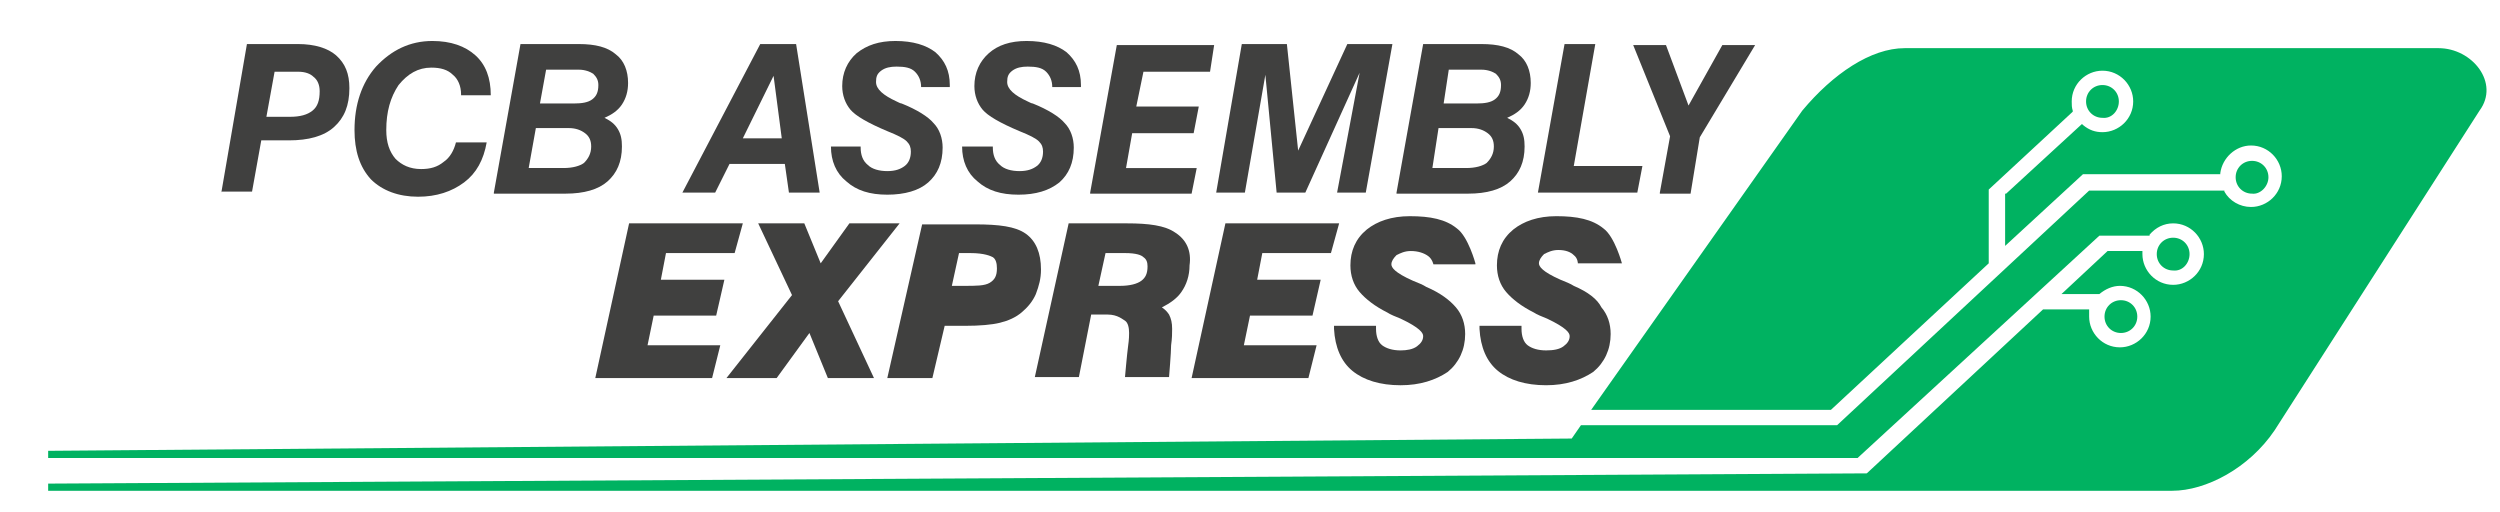
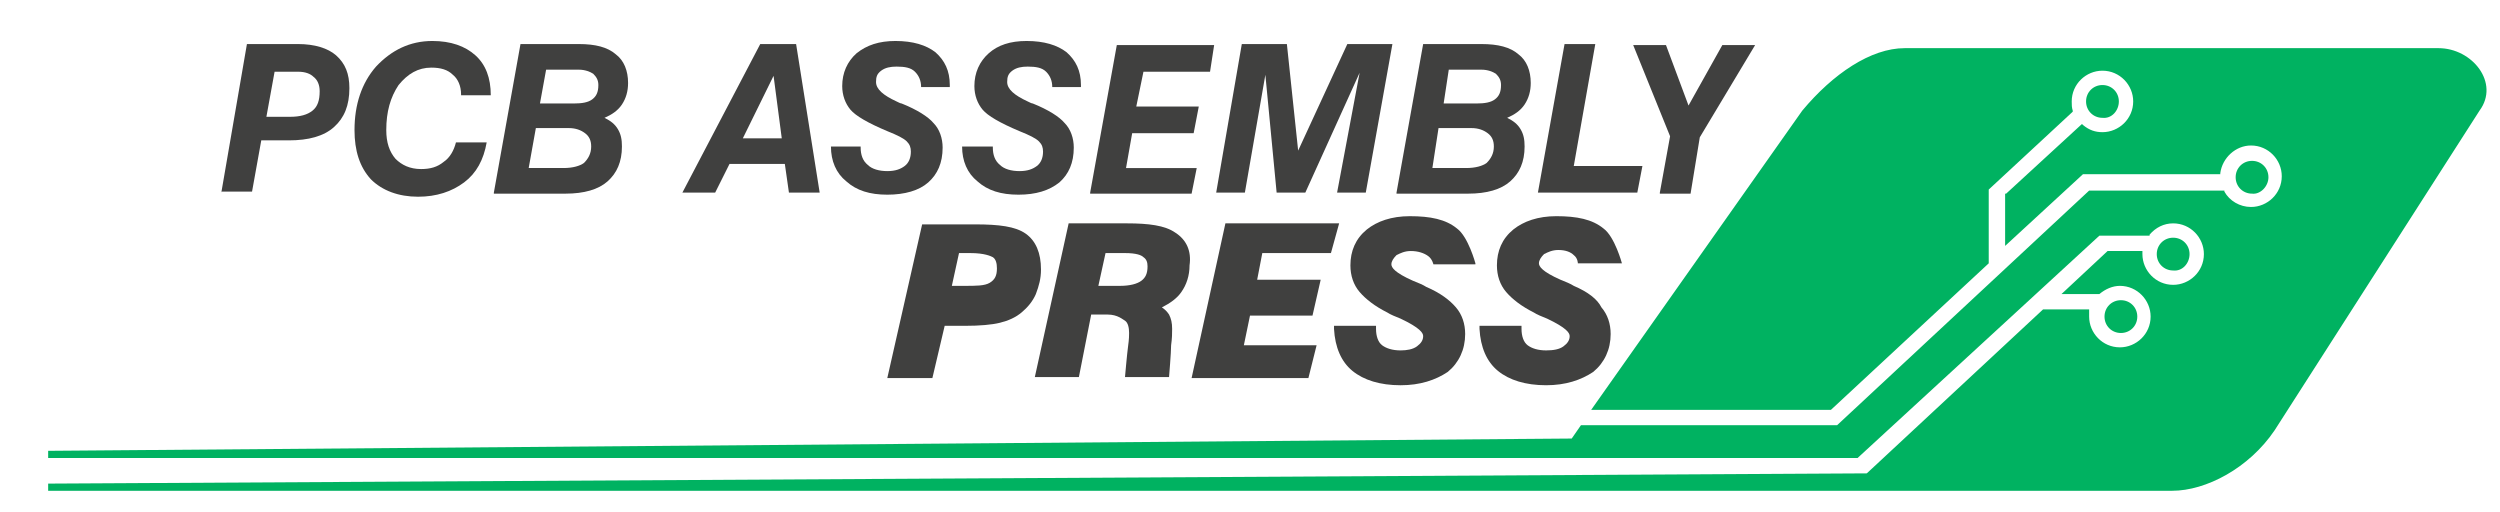
<svg xmlns="http://www.w3.org/2000/svg" version="1.1" id="Capa_1" x="0px" y="0px" viewBox="0 0 244 50" style="enable-background:new 0 0 244 50;" xml:space="preserve">
  <style type="text/css">
	.st0{fill:#00B261;}
	.st1{fill:#40403F;}
</style>
  <g>
    <path class="st0" d="M208.6,30.9c0-0.9-0.7-1.6-1.6-1.6c-0.9,0-1.6,0.7-1.6,1.6c0,0.9,0.7,1.6,1.6,1.6   C207.9,32.5,208.6,31.8,208.6,30.9z" />
    <path class="st0" d="M238,4.7h-52.1c-3.3,0-7,2.5-10,6.1L155.3,40h23.4l15.4-14.3v-7.2l8.2-7.6l0-0.1c-0.1-0.3-0.1-0.6-0.1-0.9   c0-1.7,1.4-3,3-3c1.7,0,3,1.4,3,3c0,1.7-1.4,3-3,3c-0.7,0-1.3-0.2-1.9-0.7l-0.1-0.1l-7.4,6.8l-0.1,0v5.1l7.6-7h13.4l0-0.1   c0.2-1.5,1.5-2.7,3-2.7c1.7,0,3,1.4,3,3c0,1.7-1.4,3-3,3c-1.1,0-2.1-0.6-2.6-1.5l0-0.1h-13.2l-24.6,22.9h-25l-0.9,1.3L4.7,44v0.7   l176.6,0l23.6-21.7h4.9l0-0.1c0.6-0.7,1.4-1.1,2.3-1.1c1.7,0,3,1.4,3,3c0,1.7-1.4,3-3,3c-1.7,0-3-1.4-3-3c0,0,0-0.1,0-0.1l0-0.2   h-3.4l-4.5,4.2h3.7l0,0c0.6-0.5,1.3-0.8,2-0.8c1.7,0,3,1.4,3,3c0,1.7-1.4,3-3,3c-1.7,0-3-1.4-3-3c0-0.1,0-0.3,0-0.5l0-0.2h-4.5   l-17.2,16L4.7,47.2v0.7H212c3.3,0,7.5-2.2,10-5.9l20-31.2C244,8.1,241.3,4.7,238,4.7z" />
    <path class="st0" d="M213.7,24.8c0-0.9-0.7-1.6-1.6-1.6c-0.9,0-1.6,0.7-1.6,1.6c0,0.9,0.7,1.6,1.6,1.6   C213,26.5,213.7,25.7,213.7,24.8z" />
    <path class="st0" d="M221.4,17.3c0-0.9-0.7-1.6-1.6-1.6c-0.9,0-1.6,0.7-1.6,1.6c0,0.9,0.7,1.6,1.6,1.6   C220.6,19,221.4,18.2,221.4,17.3z" />
    <path class="st0" d="M206.8,9.9c0-0.9-0.7-1.6-1.6-1.6c-0.9,0-1.6,0.7-1.6,1.6c0,0.9,0.7,1.6,1.6,1.6   C206.1,11.6,206.8,10.8,206.8,9.9z" />
    <g>
      <path class="st1" d="M21.6,18.8l2.5-14.5h5c1.6,0,2.9,0.4,3.7,1.1c0.9,0.8,1.3,1.8,1.3,3.2c0,1.7-0.5,2.9-1.5,3.8    c-1,0.9-2.5,1.3-4.4,1.3h-2.7l-0.9,5H21.6z M26,11.4h2.3c1,0,1.7-0.2,2.2-0.6c0.5-0.4,0.7-1,0.7-1.9c0-0.6-0.2-1.1-0.6-1.4    C30.3,7.2,29.8,7,29.1,7h-2.3L26,11.4z" />
      <path class="st1" d="M44.5,13.9h3c-0.3,1.7-1,3-2.2,3.9c-1.2,0.9-2.7,1.4-4.5,1.4c-1.9,0-3.5-0.6-4.6-1.7    c-1.1-1.2-1.6-2.8-1.6-4.8c0-2.5,0.7-4.6,2.1-6.2C38.2,4.9,40,4,42.2,4c1.8,0,3.2,0.5,4.2,1.4c1,0.9,1.5,2.2,1.5,3.9H45V9.2    c0-0.8-0.3-1.5-0.8-1.9c-0.5-0.5-1.2-0.7-2.1-0.7c-1.3,0-2.3,0.6-3.2,1.7c-0.8,1.2-1.2,2.6-1.2,4.4c0,1.2,0.3,2.1,0.9,2.8    c0.6,0.6,1.4,1,2.5,1c0.9,0,1.6-0.2,2.2-0.7C43.9,15.4,44.3,14.7,44.5,13.9z" />
      <path class="st1" d="M48.2,18.8l2.6-14.5h5.7c1.6,0,2.8,0.3,3.6,1c0.8,0.6,1.2,1.6,1.2,2.8c0,0.8-0.2,1.5-0.6,2.1    c-0.4,0.6-1,1-1.7,1.3c0.6,0.3,1,0.6,1.3,1.1c0.3,0.5,0.4,1,0.4,1.7c0,1.5-0.5,2.6-1.4,3.4c-0.9,0.8-2.3,1.2-4.1,1.2H48.2z     M51.6,16.4H55c0.9,0,1.6-0.2,2-0.5c0.4-0.4,0.7-0.9,0.7-1.6c0-0.6-0.2-1-0.6-1.3c-0.4-0.3-0.9-0.5-1.6-0.5h-3.2L51.6,16.4z     M52.7,10.1H56c0.8,0,1.4-0.1,1.8-0.4c0.4-0.3,0.6-0.7,0.6-1.4c0-0.5-0.2-0.8-0.5-1.1c-0.3-0.2-0.8-0.4-1.4-0.4h-3.2L52.7,10.1z" />
      <path class="st1" d="M66.6,18.8l7.6-14.5h3.5L80,18.8h-3L76.6,16h-5.4l-1.4,2.8H66.6z M72.5,13.5h3.8l-0.8-6.1L72.5,13.5z" />
      <path class="st1" d="M81.1,14.3H84v0.1c0,0.7,0.2,1.3,0.7,1.7c0.4,0.4,1.1,0.6,1.9,0.6c0.8,0,1.3-0.2,1.7-0.5    c0.4-0.3,0.6-0.8,0.6-1.4c0-0.4-0.1-0.7-0.4-1c-0.3-0.3-0.9-0.6-1.9-1c-1.9-0.8-3.1-1.5-3.6-2.1c-0.5-0.6-0.8-1.4-0.8-2.3    c0-1.3,0.5-2.4,1.4-3.2C84.6,4.4,85.8,4,87.4,4c1.7,0,3,0.4,3.9,1.1c0.9,0.8,1.4,1.8,1.4,3.2v0.2h-2.8c0-0.6-0.2-1.1-0.6-1.5    c-0.4-0.4-1-0.5-1.8-0.5c-0.6,0-1.1,0.1-1.5,0.4c-0.4,0.3-0.5,0.6-0.5,1.1c0,0.7,0.7,1.3,2,1.9c0.2,0.1,0.4,0.2,0.5,0.2    c1.5,0.6,2.6,1.3,3.1,1.9c0.6,0.6,0.9,1.5,0.9,2.4c0,1.5-0.5,2.6-1.4,3.4s-2.3,1.2-4,1.2c-1.7,0-3-0.4-4-1.3c-1-0.8-1.5-2-1.5-3.4    V14.3z" />
      <path class="st1" d="M94,14.3h2.9v0.1c0,0.7,0.2,1.3,0.7,1.7c0.4,0.4,1.1,0.6,1.9,0.6c0.8,0,1.3-0.2,1.7-0.5    c0.4-0.3,0.6-0.8,0.6-1.4c0-0.4-0.1-0.7-0.4-1c-0.3-0.3-0.9-0.6-1.9-1c-1.9-0.8-3.1-1.5-3.6-2.1c-0.5-0.6-0.8-1.4-0.8-2.3    c0-1.3,0.5-2.4,1.4-3.2c0.9-0.8,2.1-1.2,3.7-1.2c1.7,0,3,0.4,3.9,1.1c0.9,0.8,1.4,1.8,1.4,3.2v0.2h-2.8c0-0.6-0.2-1.1-0.6-1.5    c-0.4-0.4-1-0.5-1.8-0.5c-0.6,0-1.1,0.1-1.5,0.4c-0.4,0.3-0.5,0.6-0.5,1.1c0,0.7,0.7,1.3,2,1.9c0.2,0.1,0.4,0.2,0.5,0.2    c1.5,0.6,2.6,1.3,3.1,1.9c0.6,0.6,0.9,1.5,0.9,2.4c0,1.5-0.5,2.6-1.4,3.4c-1,0.8-2.3,1.2-4,1.2c-1.7,0-3-0.4-4-1.3    c-1-0.8-1.5-2-1.5-3.4V14.3z" />
      <path class="st1" d="M106.4,18.8L109,4.4h9.5l-0.4,2.6h-6.5l-0.7,3.4h6.1l-0.5,2.6h-6l-0.6,3.4h6.9l-0.5,2.5H106.4z" />
      <path class="st1" d="M118.7,18.8l2.5-14.5h4.4l1.1,10.4l4.8-10.4h4.4l-2.6,14.5h-2.8l2.2-11.7l-5.3,11.7h-2.8l-1.1-11.5l-2,11.5    H118.7z" />
      <path class="st1" d="M136.3,18.8l2.6-14.5h5.7c1.6,0,2.8,0.3,3.6,1c0.8,0.6,1.2,1.6,1.2,2.8c0,0.8-0.2,1.5-0.6,2.1    c-0.4,0.6-1,1-1.7,1.3c0.6,0.3,1,0.6,1.3,1.1c0.3,0.5,0.4,1,0.4,1.7c0,1.5-0.5,2.6-1.4,3.4c-0.9,0.8-2.3,1.2-4.1,1.2H136.3z     M139.8,16.4h3.3c0.9,0,1.6-0.2,2-0.5c0.4-0.4,0.7-0.9,0.7-1.6c0-0.6-0.2-1-0.6-1.3c-0.4-0.3-0.9-0.5-1.6-0.5h-3.2L139.8,16.4z     M140.9,10.1h3.2c0.8,0,1.4-0.1,1.8-0.4c0.4-0.3,0.6-0.7,0.6-1.4c0-0.5-0.2-0.8-0.5-1.1c-0.3-0.2-0.8-0.4-1.4-0.4h-3.2L140.9,10.1    z" />
      <path class="st1" d="M150.1,18.8l2.6-14.5h3l-2.1,11.9h6.7l-0.5,2.6H150.1z" />
      <path class="st1" d="M162,18.8l1-5.5l-3.6-8.9h3.2l2.2,5.9l3.3-5.9h3.2l-5.4,9l-0.9,5.5H162z" />
    </g>
    <g>
-       <polygon class="st1" points="69.9,30.8 70.7,27.3 64.5,27.3 65,24.7 71.7,24.7 72.5,21.8 61.4,21.8 58.1,36.9 69.5,36.9     70.3,33.7 63.2,33.7 63.8,30.8   " />
      <polygon class="st1" points="128.1,30.8 128.9,27.3 122.7,27.3 123.2,24.7 129.9,24.7 130.7,21.8 119.6,21.8 116.3,36.9     127.7,36.9 128.5,33.7 121.4,33.7 122,30.8   " />
-       <polygon class="st1" points="87.8,21.8 82.9,21.8 80.1,25.7 78.5,21.8 74,21.8 77.3,28.8 70.9,36.9 75.8,36.9 79,32.5 80.8,36.9     85.3,36.9 81.8,29.4   " />
      <path class="st1" d="M100.1,22.8c-1-0.7-2.6-0.9-4.9-0.9H90l-3.4,15H91l1.2-5.1h2c1.4,0,2.6-0.1,3.4-0.3c0.8-0.2,1.5-0.5,2.1-1    c0.6-0.5,1.1-1.1,1.4-1.8c0.3-0.8,0.5-1.5,0.5-2.4C101.6,24.7,101.1,23.5,100.1,22.8z M93.6,24.7h1.1c1.4,0,2,0.3,2.2,0.4    c0.3,0.2,0.4,0.6,0.4,1.1c0,0.7-0.2,1.1-0.7,1.4c-0.5,0.3-1.3,0.3-2.5,0.3h-1.2L93.6,24.7z" />
      <path class="st1" d="M114.7,22.7c-1-0.7-2.6-0.9-4.7-0.9h-5.7l-3.3,15h4.3l1.2-6.1h1.6c1,0,1.5,0.5,1.7,0.6    c0.3,0.2,0.4,0.7,0.4,1.2c0,0.2,0,0.6-0.1,1.3c-0.1,0.7-0.3,3-0.3,3h4.3c0,0,0.2-2.4,0.2-3.1c0.1-0.7,0.1-1.2,0.1-1.6    c0-0.6-0.1-1-0.3-1.4c-0.2-0.3-0.4-0.5-0.7-0.7c0.8-0.4,1.5-0.9,1.9-1.5c0.5-0.7,0.8-1.6,0.8-2.6    C116.3,24.5,115.8,23.4,114.7,22.7z M107.9,24.7h1.9c1.1,0,1.6,0.2,1.8,0.4c0.3,0.2,0.4,0.5,0.4,0.9c0,0.7-0.2,1.1-0.6,1.4    c-0.4,0.3-1.1,0.5-2.1,0.5h-2.1L107.9,24.7z" />
      <path class="st1" d="M144,25.7c0,0-0.7-2.6-1.8-3.4c-1.1-0.9-2.6-1.2-4.6-1.2c-1.8,0-3.2,0.5-4.2,1.3c-1.1,0.9-1.6,2.1-1.6,3.5    c0,1,0.3,1.9,0.9,2.6c0.6,0.7,1.5,1.4,2.7,2c0.3,0.2,0.8,0.4,1.3,0.6c1.9,0.9,2.2,1.4,2.2,1.7c0,0.4-0.2,0.7-0.6,1    c-0.4,0.3-1,0.4-1.6,0.4c-0.8,0-1.4-0.2-1.8-0.5c-0.4-0.3-0.6-0.9-0.6-1.6l0-0.3h-4.1l0,0.3c0.1,1.8,0.7,3.2,1.8,4.1    c1.1,0.9,2.7,1.4,4.7,1.4c1.9,0,3.4-0.5,4.6-1.3c1.1-0.9,1.7-2.2,1.7-3.7c0-1-0.3-1.9-0.9-2.6c-0.6-0.7-1.5-1.4-2.9-2    c-0.3-0.2-0.8-0.4-1.3-0.6c-1.8-0.8-2.1-1.3-2.1-1.6c0-0.3,0.2-0.6,0.5-0.9c0.4-0.2,0.8-0.4,1.4-0.4c0.7,0,1.3,0.2,1.7,0.5    c0.4,0.3,0.5,0.8,0.5,0.8H144z" />
      <path class="st1" d="M153.6,27.9c-0.3-0.2-0.8-0.4-1.3-0.6c-1.8-0.8-2.1-1.3-2.1-1.6c0-0.3,0.2-0.6,0.5-0.9    c0.4-0.2,0.8-0.4,1.4-0.4c0.7,0,1.2,0.2,1.5,0.5c0.4,0.3,0.4,0.8,0.4,0.8h4.3c0,0-0.7-2.6-1.8-3.4c-1.1-0.9-2.6-1.2-4.6-1.2    c-1.8,0-3.2,0.5-4.2,1.3c-1.1,0.9-1.6,2.1-1.6,3.5c0,1,0.3,1.9,0.9,2.6c0.6,0.7,1.5,1.4,2.7,2c0.3,0.2,0.8,0.4,1.3,0.6    c1.9,0.9,2.2,1.4,2.2,1.7c0,0.4-0.2,0.7-0.6,1c-0.4,0.3-1,0.4-1.7,0.4c-0.8,0-1.4-0.2-1.8-0.5c-0.4-0.3-0.6-0.9-0.6-1.6l0-0.3    h-4.1l0,0.3c0.1,1.8,0.7,3.2,1.8,4.1c1.1,0.9,2.7,1.4,4.7,1.4c1.9,0,3.4-0.5,4.6-1.3c1.1-0.9,1.7-2.2,1.7-3.7c0-1-0.3-1.9-0.9-2.6    C155.9,29.2,155,28.5,153.6,27.9z" />
    </g>
  </g>
</svg>